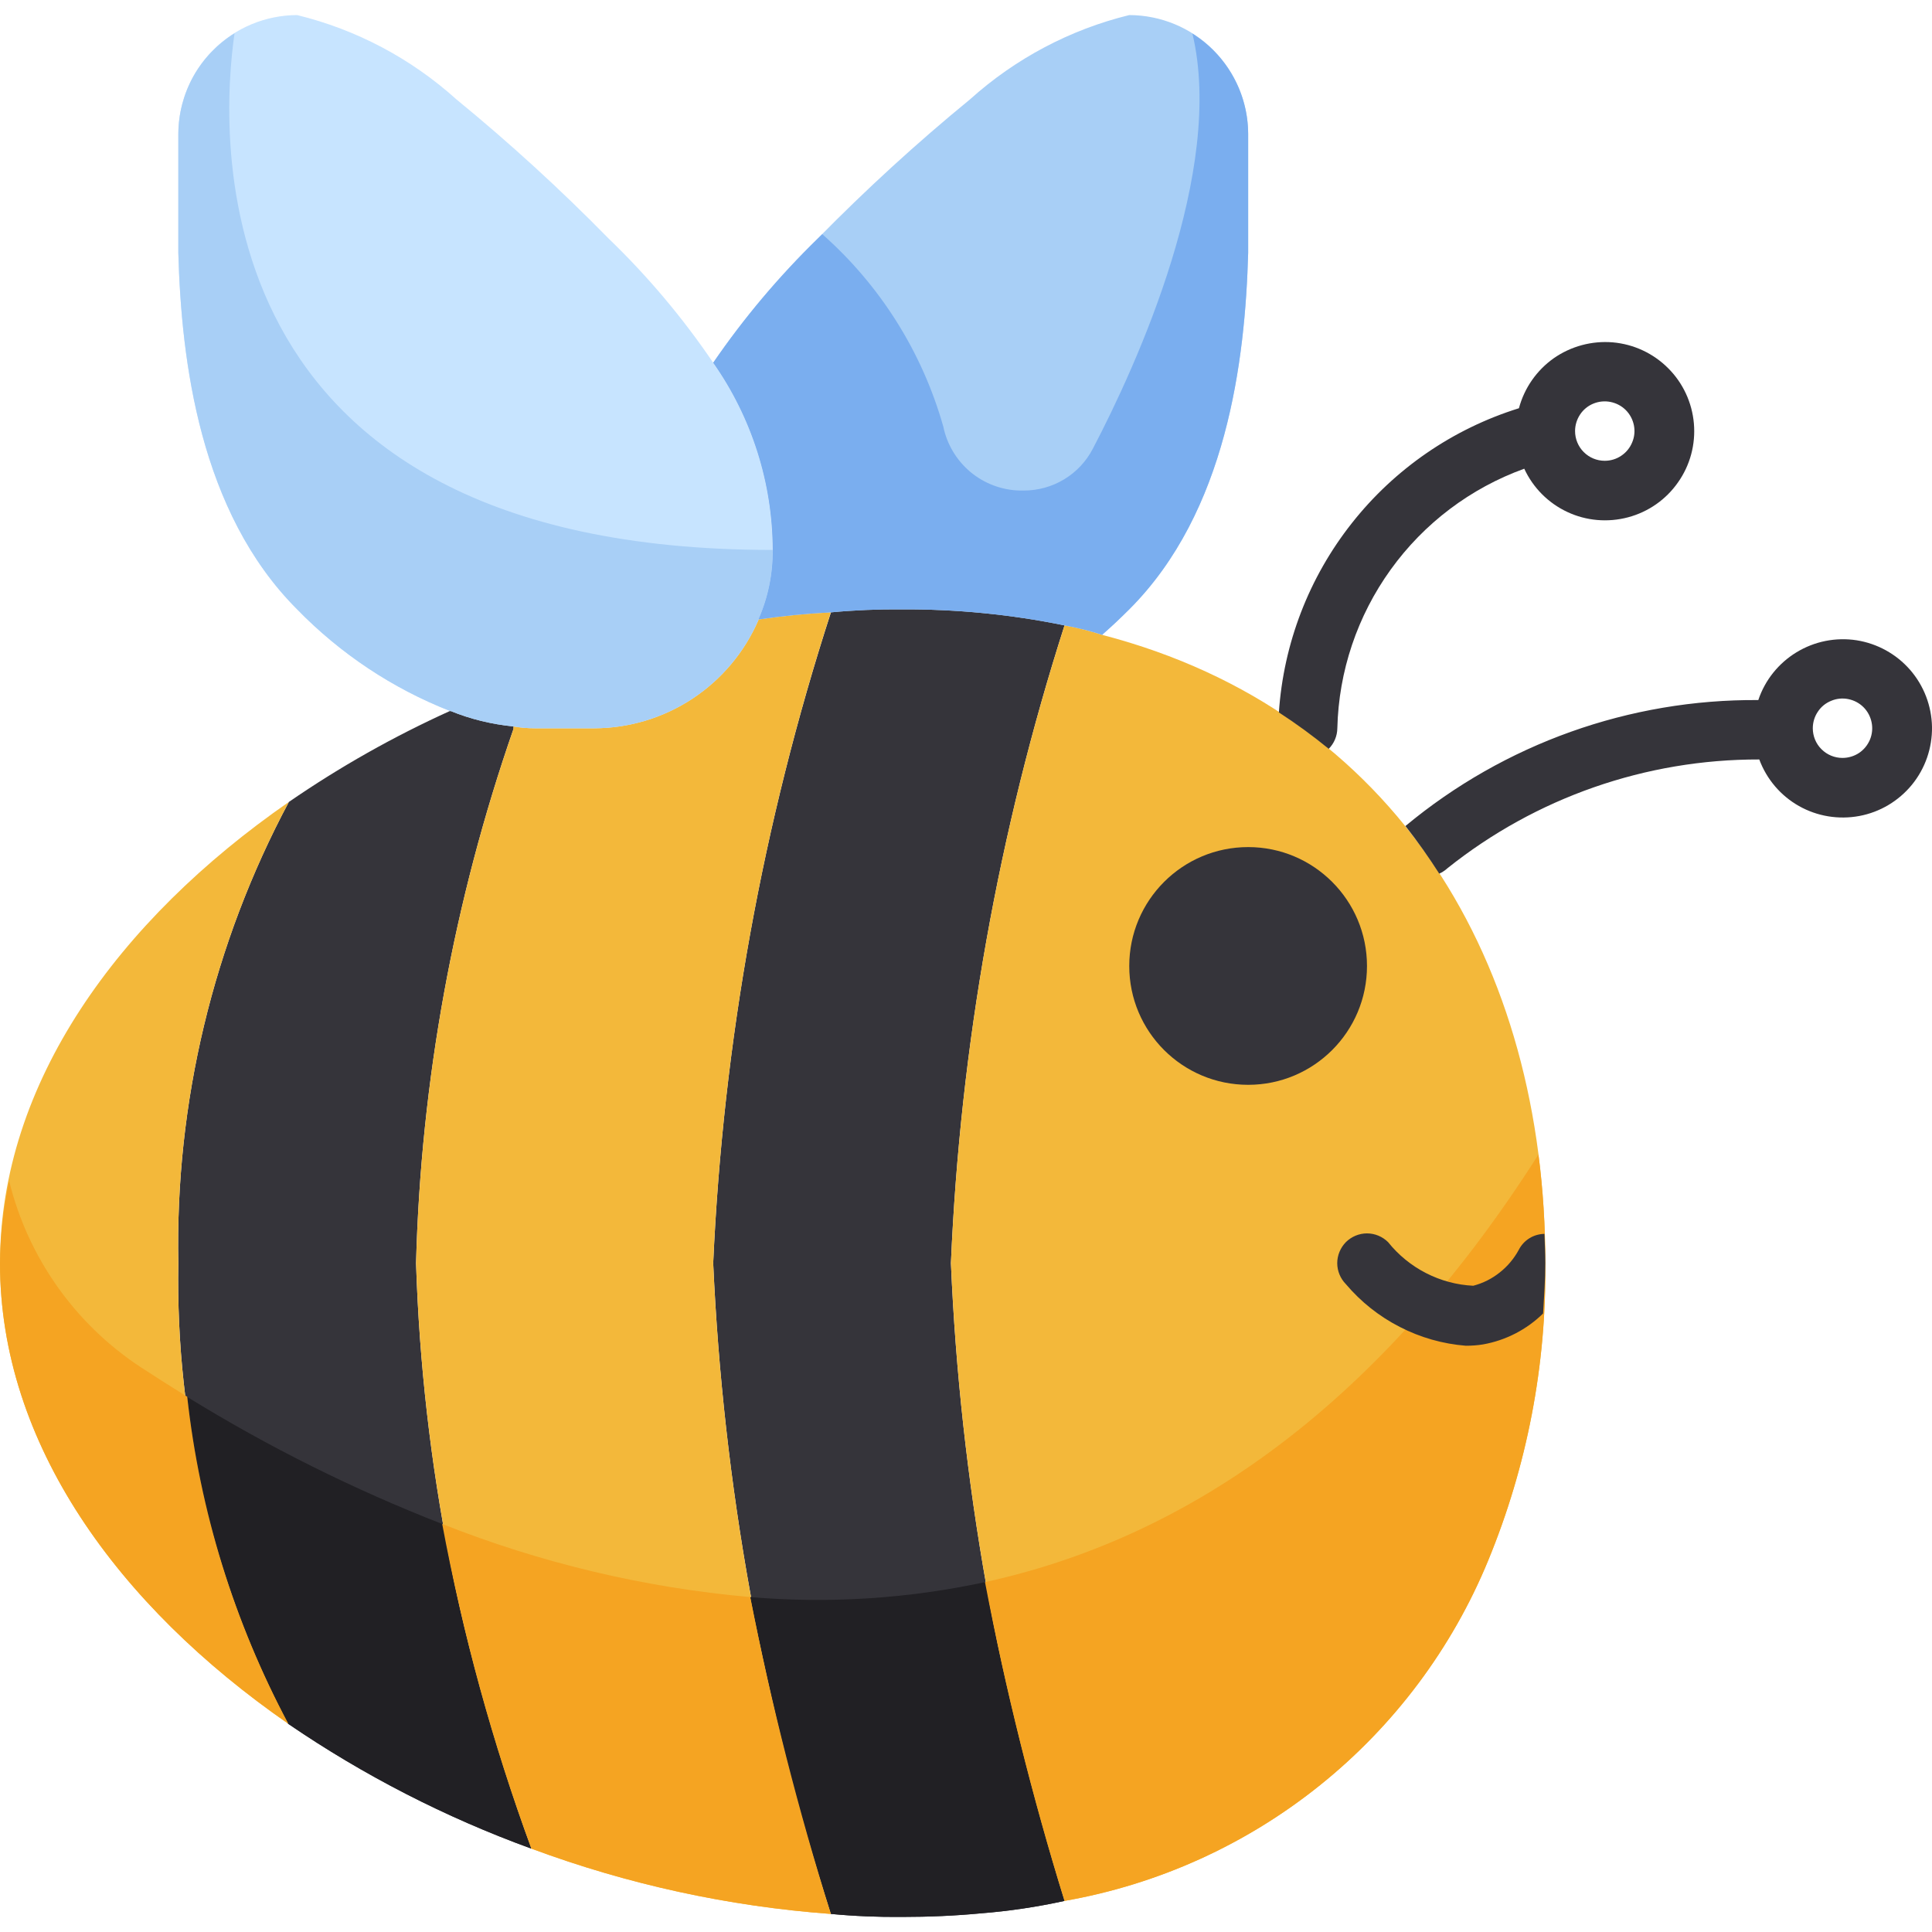
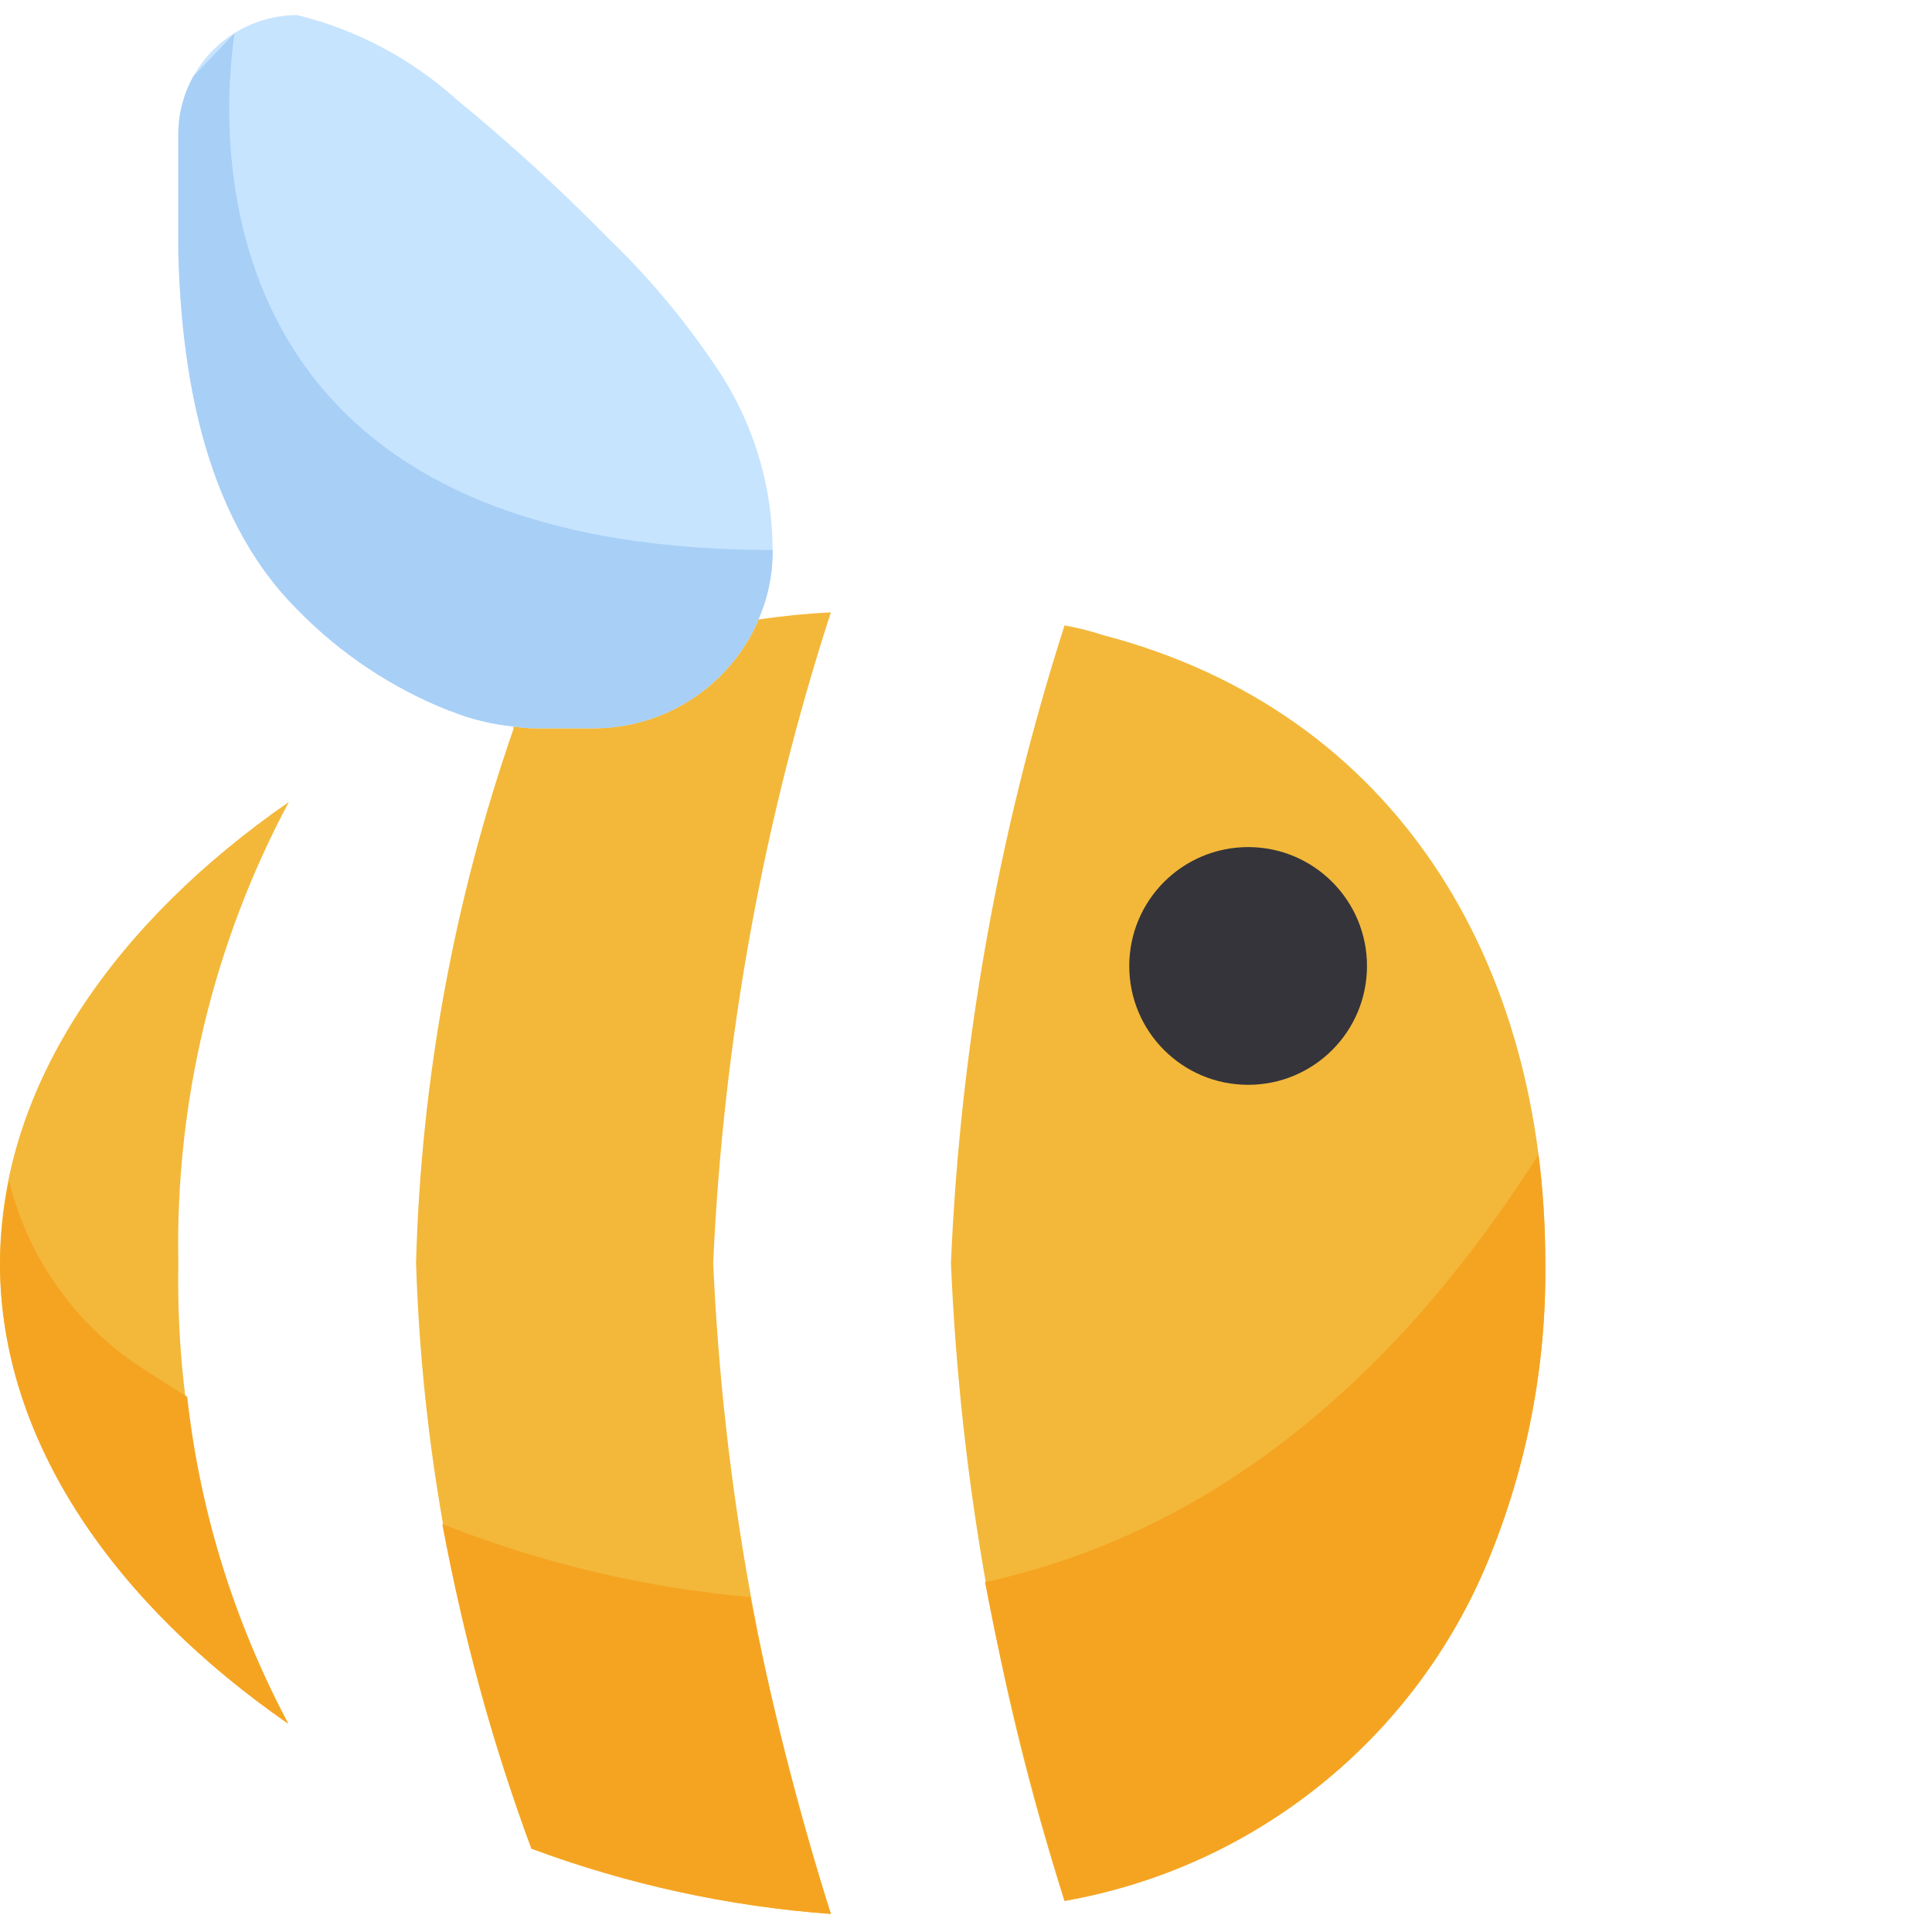
<svg xmlns="http://www.w3.org/2000/svg" width="20" height="20" viewBox="0 0 20 20" fill="none">
-   <path d="M8.602 6.339C8.845 6.316 9.089 6.306 9.334 6.308C9.9 6.305 10.465 6.36 11.02 6.474C11.153 6.498 11.285 6.531 11.414 6.573V6.567C11.506 6.485 11.598 6.398 11.69 6.308C12.699 5.299 12.89 3.736 12.921 2.617V1.386C12.92 1.06 12.79 0.748 12.559 0.517C12.329 0.286 12.016 0.157 11.69 0.156C11.077 0.306 10.511 0.606 10.041 1.029C9.49 1.48 8.965 1.961 8.466 2.469C8.064 2.861 7.701 3.291 7.383 3.755C7.782 4.323 7.997 4.999 7.999 5.693C8.001 5.941 7.951 6.186 7.851 6.413C8.103 6.376 8.356 6.351 8.602 6.339Z" fill="#A8CFF6" />
  <path d="M7.383 3.755C7.068 3.29 6.705 2.859 6.3 2.469C5.802 1.961 5.276 1.48 4.725 1.029C4.256 0.606 3.69 0.306 3.076 0.156C2.75 0.157 2.438 0.286 2.207 0.517C1.977 0.748 1.847 1.06 1.846 1.386V2.617C1.877 3.736 2.067 5.299 3.076 6.308C3.523 6.767 4.062 7.126 4.658 7.36C4.664 7.367 4.664 7.36 4.664 7.36C4.872 7.445 5.092 7.499 5.316 7.52C5.389 7.533 5.463 7.539 5.537 7.539H6.153C6.514 7.538 6.867 7.431 7.169 7.232C7.47 7.033 7.707 6.751 7.851 6.419V6.413C7.95 6.186 8.001 5.941 7.998 5.693C7.997 4.999 7.782 4.323 7.383 3.755Z" fill="#C7E4FF" />
-   <path d="M8.602 6.339C7.895 8.52 7.486 10.786 7.383 13.076C7.486 15.366 7.895 17.632 8.602 19.813C8.845 19.836 9.089 19.846 9.334 19.844C9.617 19.844 9.887 19.832 10.152 19.807C10.444 19.784 10.734 19.741 11.02 19.678C10.335 17.54 9.94 15.319 9.844 13.076C9.94 10.833 10.335 8.613 11.02 6.474C10.465 6.36 9.9 6.305 9.334 6.308C9.089 6.306 8.845 6.316 8.602 6.339ZM4.658 7.36C4.075 7.624 3.517 7.939 2.99 8.302C2.207 9.769 1.813 11.413 1.846 13.076C1.816 14.736 2.207 16.377 2.984 17.845C3.765 18.379 4.611 18.813 5.501 19.137C4.776 17.195 4.373 15.148 4.307 13.076C4.357 11.191 4.697 9.326 5.316 7.545V7.52C5.092 7.498 4.872 7.445 4.664 7.36C4.664 7.36 4.664 7.366 4.658 7.36Z" fill="#35343A" />
  <path d="M2.99 8.302C1.224 9.526 -2.86102e-06 11.212 -2.86102e-06 13.076C-2.86102e-06 14.941 1.218 16.62 2.984 17.845C2.207 16.377 1.816 14.736 1.846 13.076C1.813 11.413 2.207 9.769 2.99 8.302ZM7.383 13.076C7.486 10.786 7.895 8.52 8.601 6.339C8.355 6.351 8.103 6.376 7.851 6.413V6.419C7.707 6.751 7.47 7.033 7.169 7.232C6.867 7.431 6.514 7.538 6.153 7.539H5.537C5.463 7.539 5.389 7.533 5.316 7.52V7.545C4.697 9.326 4.357 11.192 4.307 13.076C4.373 15.148 4.776 17.195 5.501 19.137C6.497 19.507 7.541 19.735 8.601 19.813C7.895 17.632 7.486 15.366 7.383 13.076ZM15.997 13.076C15.997 9.975 14.459 7.367 11.413 6.573C11.284 6.531 11.153 6.498 11.02 6.474C10.335 8.613 9.94 10.833 9.844 13.076C9.94 15.319 10.335 17.54 11.02 19.678C11.989 19.508 12.899 19.096 13.666 18.479C14.433 17.863 15.032 17.062 15.406 16.153C15.808 15.177 16.009 14.131 15.997 13.076Z" fill="#F3B83A" />
  <path d="M12.921 11.23C12.241 11.23 11.69 10.68 11.69 10C11.69 9.32 12.241 8.769 12.921 8.769C13.6 8.769 14.151 9.32 14.151 10C14.151 10.68 13.6 11.23 12.921 11.23Z" fill="#35343A" />
-   <path d="M2.428 0.345C2.287 1.311 1.976 5.693 7.998 5.693C8.001 5.941 7.95 6.186 7.851 6.413V6.419C7.707 6.751 7.47 7.033 7.169 7.232C6.867 7.431 6.514 7.538 6.153 7.539H5.537C5.463 7.539 5.389 7.533 5.316 7.52C5.092 7.498 4.872 7.445 4.664 7.36C4.664 7.36 4.664 7.366 4.658 7.36C4.062 7.126 3.523 6.767 3.076 6.308C2.067 5.299 1.877 3.736 1.846 2.617V1.386C1.847 1.177 1.901 0.972 2.002 0.79C2.104 0.608 2.251 0.455 2.428 0.345Z" fill="#A8CFF6" />
-   <path d="M7.383 3.755C7.701 3.291 8.064 2.861 8.466 2.469L8.512 2.424C9.112 2.954 9.547 3.645 9.765 4.416C9.803 4.6 9.902 4.765 10.046 4.886C10.19 5.006 10.371 5.074 10.558 5.078H10.6C10.746 5.078 10.89 5.038 11.016 4.962C11.142 4.886 11.244 4.777 11.312 4.647C11.769 3.775 12.682 1.768 12.344 0.348C12.52 0.458 12.665 0.611 12.766 0.793C12.867 0.974 12.92 1.178 12.921 1.386V2.617C12.89 3.736 12.699 5.299 11.69 6.308C11.598 6.401 11.506 6.487 11.414 6.567V6.573C11.285 6.531 11.153 6.498 11.02 6.474C10.465 6.36 9.9 6.305 9.334 6.308C9.089 6.306 8.845 6.316 8.602 6.339C8.356 6.351 8.103 6.376 7.851 6.413C7.951 6.186 8.001 5.941 7.999 5.693C7.997 4.999 7.782 4.323 7.383 3.755Z" fill="#7AAEEF" />
-   <path d="M10.197 16.378C10.41 17.493 10.685 18.594 11.02 19.678C10.734 19.741 10.444 19.784 10.152 19.807C9.887 19.832 9.617 19.844 9.334 19.844C9.089 19.846 8.845 19.836 8.602 19.813C8.263 18.736 7.984 17.641 7.766 16.533C8.58 16.602 9.399 16.55 10.197 16.378ZM4.577 15.776C4.791 16.92 5.1 18.044 5.5 19.137C4.61 18.813 3.765 18.379 2.983 17.845C2.423 16.793 2.068 15.645 1.938 14.461C2.776 14.978 3.659 15.418 4.577 15.776Z" fill="#212024" />
+   <path d="M2.428 0.345C2.287 1.311 1.976 5.693 7.998 5.693C8.001 5.941 7.95 6.186 7.851 6.413V6.419C7.707 6.751 7.47 7.033 7.169 7.232C6.867 7.431 6.514 7.538 6.153 7.539H5.537C5.463 7.539 5.389 7.533 5.316 7.52C5.092 7.498 4.872 7.445 4.664 7.36C4.664 7.36 4.664 7.366 4.658 7.36C4.062 7.126 3.523 6.767 3.076 6.308C2.067 5.299 1.877 3.736 1.846 2.617V1.386C1.847 1.177 1.901 0.972 2.002 0.79Z" fill="#A8CFF6" />
  <path d="M1.455 14.152C1.606 14.251 1.769 14.354 1.938 14.459C2.069 15.643 2.424 16.792 2.984 17.843C1.218 16.62 -2.86102e-06 14.941 -2.86102e-06 13.076C0.003 12.79 0.035 12.505 0.095 12.226C0.289 13.016 0.775 13.704 1.455 14.152ZM7.766 16.533C7.984 17.641 8.263 18.736 8.601 19.813C7.541 19.735 6.497 19.507 5.501 19.137C5.101 18.044 4.792 16.92 4.578 15.776C5.598 16.18 6.672 16.436 7.766 16.533ZM15.926 11.952C15.974 12.325 15.997 12.7 15.997 13.076C16.009 14.131 15.808 15.177 15.406 16.153C15.032 17.062 14.433 17.863 13.666 18.479C12.899 19.096 11.989 19.508 11.02 19.678C10.685 18.594 10.41 17.493 10.197 16.378C12.195 15.941 14.202 14.661 15.926 11.952Z" fill="#F5A422" />
-   <path d="M15.724 4.226C15.78 4.016 15.908 3.833 16.085 3.708C16.263 3.584 16.479 3.526 16.695 3.544C16.912 3.563 17.114 3.657 17.268 3.811C17.422 3.964 17.516 4.167 17.535 4.383C17.554 4.6 17.496 4.816 17.371 4.993C17.247 5.171 17.064 5.299 16.854 5.355C16.644 5.411 16.421 5.392 16.225 5.3C16.028 5.208 15.87 5.049 15.779 4.852C15.223 5.053 14.741 5.417 14.396 5.897C14.051 6.376 13.858 6.948 13.844 7.539C13.843 7.619 13.811 7.695 13.755 7.752C13.59 7.617 13.418 7.491 13.239 7.375C13.287 6.661 13.55 5.978 13.994 5.416C14.437 4.854 15.04 4.439 15.724 4.226ZM16.612 4.77C16.673 4.77 16.733 4.752 16.783 4.718C16.834 4.684 16.873 4.636 16.896 4.58C16.92 4.524 16.926 4.462 16.914 4.402C16.902 4.343 16.873 4.288 16.83 4.245C16.787 4.202 16.732 4.173 16.672 4.161C16.613 4.149 16.551 4.155 16.495 4.178C16.438 4.201 16.39 4.241 16.357 4.291C16.323 4.342 16.305 4.402 16.305 4.462C16.305 4.544 16.337 4.622 16.395 4.68C16.453 4.738 16.531 4.77 16.612 4.77ZM14.549 8.551C15.574 7.699 16.869 7.237 18.202 7.247C18.271 7.04 18.412 6.865 18.598 6.752C18.784 6.639 19.003 6.595 19.219 6.628C19.434 6.662 19.63 6.77 19.773 6.934C19.916 7.098 19.996 7.308 20 7.525C20.003 7.743 19.93 7.955 19.792 8.124C19.654 8.292 19.462 8.407 19.248 8.447C19.034 8.487 18.812 8.451 18.623 8.344C18.433 8.237 18.288 8.066 18.212 7.862C17.039 7.859 15.9 8.256 14.984 8.988C14.959 9.011 14.93 9.03 14.899 9.044C14.79 8.874 14.674 8.71 14.549 8.551ZM19.073 7.846C19.134 7.846 19.194 7.828 19.244 7.795C19.295 7.761 19.334 7.713 19.358 7.656C19.381 7.6 19.387 7.538 19.375 7.479C19.363 7.419 19.334 7.364 19.291 7.321C19.248 7.278 19.193 7.249 19.133 7.237C19.074 7.225 19.012 7.231 18.956 7.255C18.899 7.278 18.851 7.317 18.818 7.368C18.784 7.418 18.766 7.478 18.766 7.539C18.766 7.62 18.798 7.699 18.856 7.756C18.914 7.814 18.992 7.846 19.073 7.846ZM15.174 13.931C14.936 13.912 14.703 13.846 14.49 13.736C14.277 13.627 14.088 13.477 13.933 13.294C13.876 13.236 13.843 13.158 13.843 13.076C13.843 12.995 13.876 12.916 13.933 12.858C13.991 12.801 14.069 12.768 14.151 12.768C14.233 12.768 14.311 12.801 14.369 12.858C14.476 12.992 14.61 13.101 14.762 13.179C14.914 13.257 15.081 13.302 15.251 13.31C15.351 13.284 15.445 13.237 15.526 13.172C15.607 13.108 15.674 13.028 15.723 12.937C15.748 12.888 15.786 12.847 15.833 12.818C15.88 12.789 15.933 12.774 15.988 12.773C15.991 12.874 15.997 12.974 15.997 13.076C15.997 13.252 15.983 13.424 15.974 13.597C15.804 13.764 15.588 13.875 15.354 13.917C15.294 13.927 15.234 13.931 15.174 13.931Z" fill="#35343A" />
</svg>